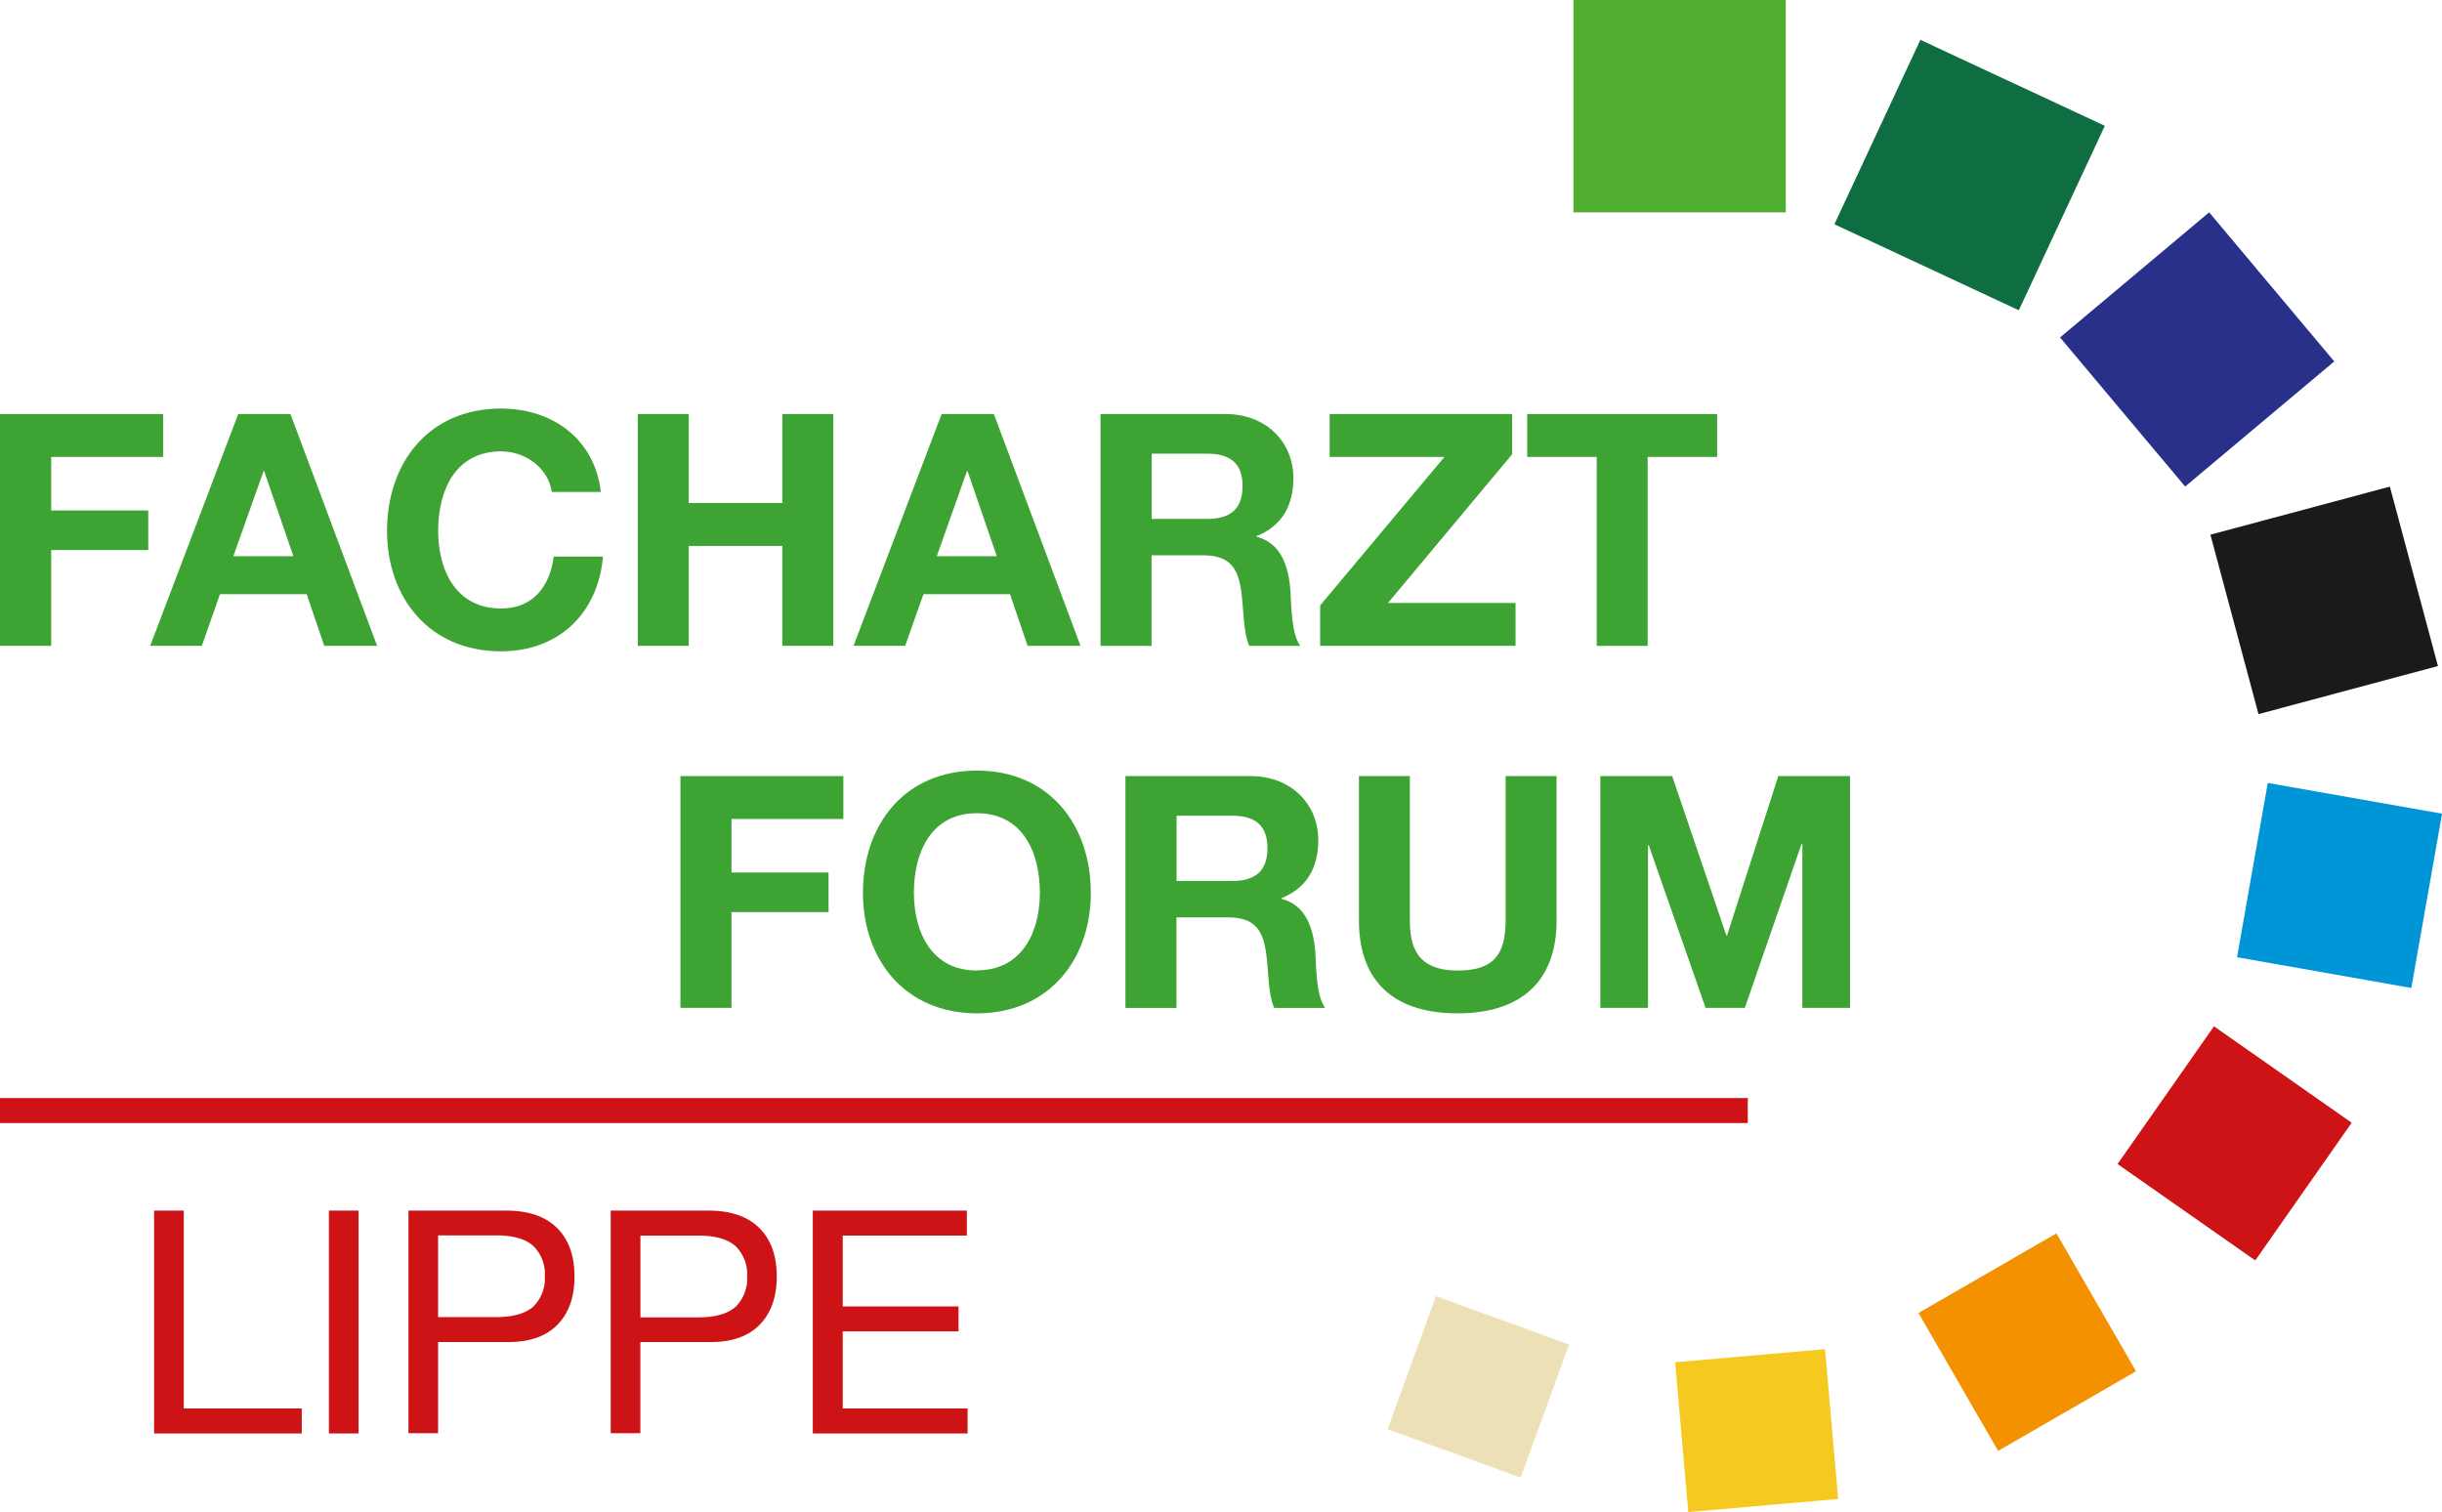
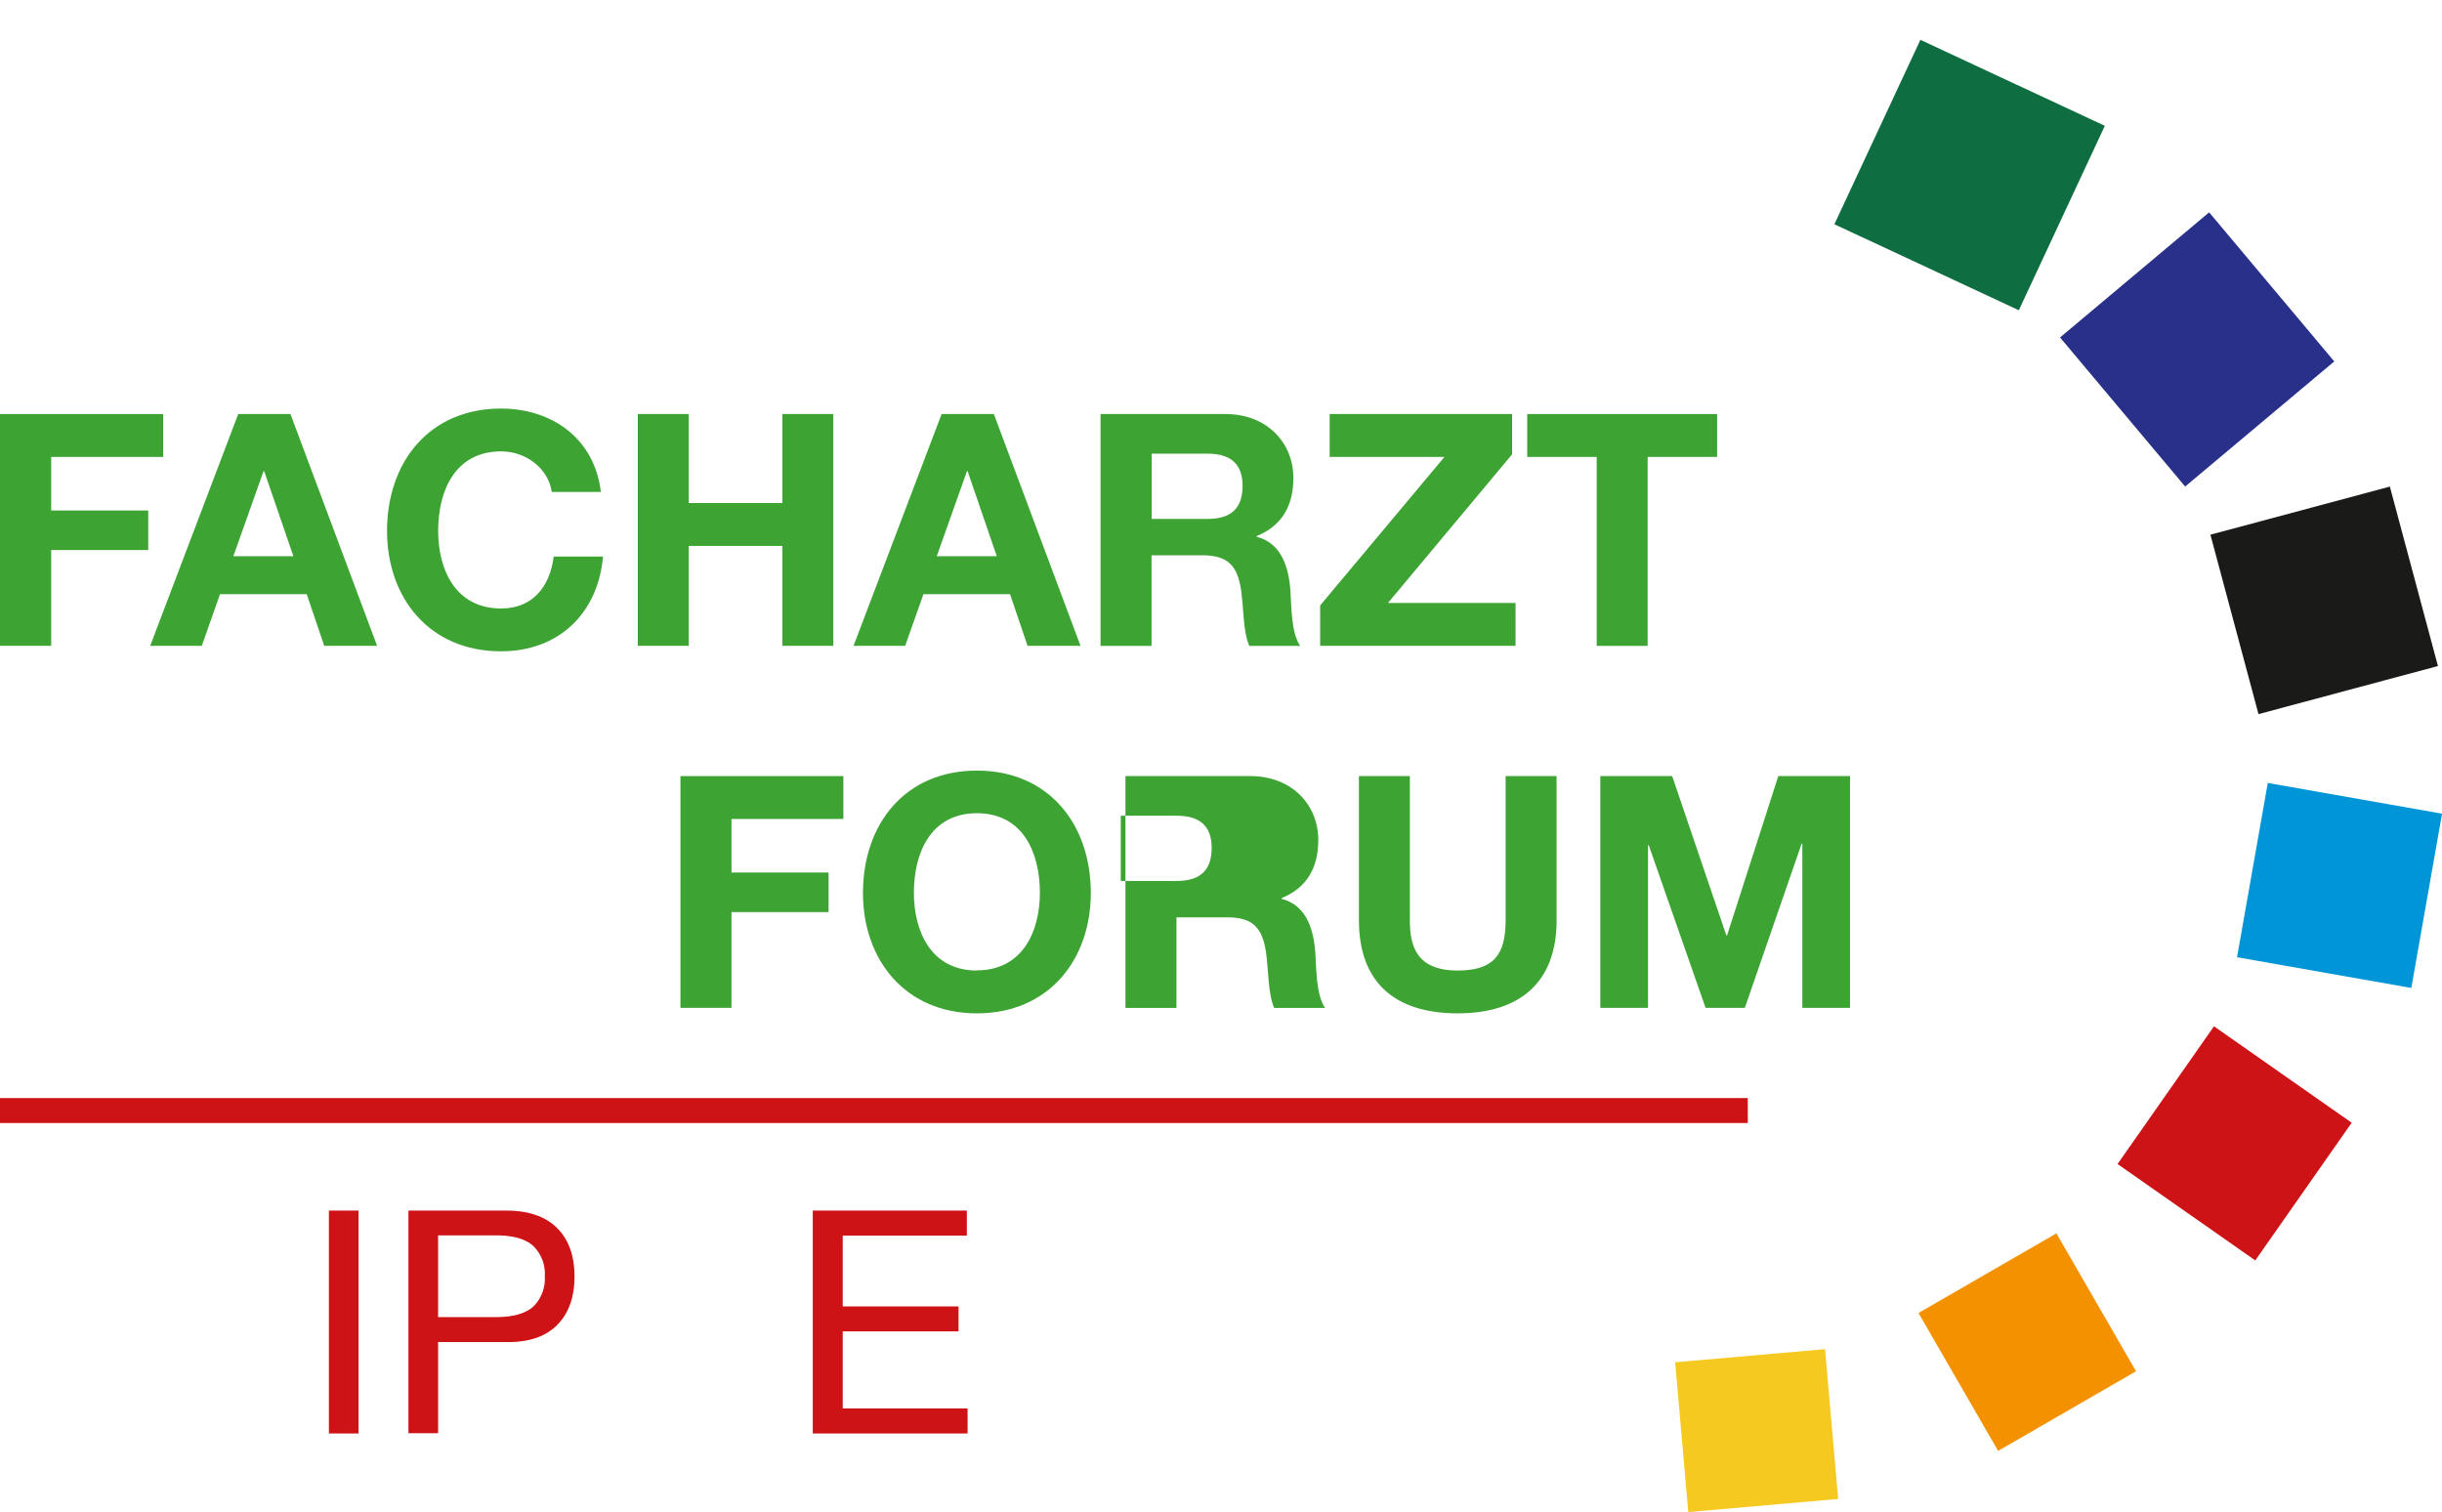
<svg xmlns="http://www.w3.org/2000/svg" viewBox="0 0 391.19 242.25">
  <defs>
    <style>.a{fill:#50ae30;}.b{fill:#0e6e41;}.c{fill:#283089;}.d{fill:#1a1a18;}.e{fill:#0095d7;}.f{fill:#cd1316;}.g{fill:#f39100;}.h{fill:#f5c91f;}.i{fill:#eddfb6;}.j{fill:#575656;stroke:#cd1316;stroke-width:4px;}.k{fill:#3da434;}</style>
  </defs>
  <title>facharztforum_lippe</title>
-   <rect class="a" x="252.05" width="34.02" height="34.02" />
  <rect class="b" x="299.22" y="11.74" width="32.6" height="32.6" transform="translate(156.76 302.15) rotate(-65)" />
  <rect class="c" x="336.38" y="40.39" width="31.18" height="31.18" transform="translate(46.36 239.34) rotate(-40)" />
  <rect class="d" x="357.44" y="81.3" width="29.76" height="29.76" transform="translate(-12.21 99.64) rotate(-15)" />
  <rect class="e" x="360.6" y="127.68" width="28.35" height="28.35" transform="translate(170 486.3) rotate(-80)" />
  <rect class="f" x="344.5" y="169.7" width="26.93" height="26.93" transform="translate(2.61 371.34) rotate(-55)" />
  <rect class="g" x="312" y="202.26" width="25.51" height="25.51" transform="translate(-64 191.18) rotate(-30)" />
  <rect class="h" x="269.35" y="217.15" width="24.1" height="24.09" transform="translate(-18.9 25.39) rotate(-5)" />
-   <rect class="i" x="225.48" y="210.83" width="22.68" height="22.68" transform="translate(-52.95 368.73) rotate(-70)" />
  <line class="j" x1="279.98" y1="177.91" y2="177.91" />
  <path class="k" d="M0,66.33H26.14V73.2H8.2v8.58H23.75v6.34H8.2v15.34H0V66.33Z" />
  <path class="k" d="M38.16,66.33h8.37l13.88,37.13H51.94l-2.81-8.27H35.24l-2.91,8.27H24.06ZM37.38,89.11H47L42.32,75.48h-0.1Z" />
  <path class="k" d="M88.39,78.81c-0.52-3.69-4.06-6.5-8.11-6.5-7.33,0-10.09,6.24-10.09,12.74,0,6.19,2.76,12.43,10.09,12.43,5,0,7.8-3.43,8.42-8.32h7.9c-0.83,9.26-7.23,15.18-16.33,15.18C68.78,104.35,62,95.77,62,85.05c0-11,6.76-19.6,18.25-19.6,8.16,0,15,4.78,16,13.36h-7.9Z" />
  <path class="k" d="M102.17,66.33h8.16V80.58h15V66.33h8.16v37.13h-8.16v-16h-15v16h-8.16V66.33Z" />
  <path class="k" d="M150.84,66.33h8.37l13.88,37.13h-8.48l-2.81-8.27H147.93L145,103.46h-8.27Zm-0.78,22.78h9.62L155,75.48h-0.1Z" />
  <path class="k" d="M176.32,66.33h20c6.66,0,10.87,4.63,10.87,10.24,0,4.37-1.77,7.64-5.88,9.31V86c4,1,5.15,4.94,5.41,8.68,0.16,2.34.1,6.71,1.56,8.79h-8.16c-1-2.34-.88-5.93-1.3-8.89-0.57-3.9-2.08-5.62-6.19-5.62h-8.16v14.51h-8.17V66.33Zm8.17,16.8h8.94c3.64,0,5.62-1.56,5.62-5.3,0-3.59-2-5.15-5.62-5.15h-8.94V83.13Z" />
  <path class="k" d="M211.47,97L231.39,73.2H213V66.33h29.23v6.45L222.34,96.6h20.44v6.86h-31.3V97Z" />
  <path class="k" d="M255.78,73.2H244.65V66.33h30.42V73.2H263.94v30.27h-8.16V73.2Z" />
  <path class="k" d="M109,124.33h26.1v6.87H117.18v8.58h15.55v6.34H117.18v15.34H109V124.33Z" />
  <path class="k" d="M156.49,123.45c11.49,0,18.25,8.58,18.25,19.6,0,10.71-6.76,19.29-18.25,19.29s-18.25-8.58-18.25-19.29C138.24,132,145,123.45,156.49,123.45Zm0,32c7.33,0,10.09-6.24,10.09-12.43,0-6.5-2.76-12.74-10.09-12.74s-10.09,6.24-10.09,12.74C146.4,149.24,149.16,155.48,156.49,155.48Z" />
-   <path class="k" d="M180.31,124.33h20c6.66,0,10.87,4.63,10.87,10.24,0,4.37-1.77,7.64-5.88,9.31V144c4,1,5.15,4.94,5.41,8.68,0.16,2.34.1,6.71,1.56,8.79h-8.16c-1-2.34-.88-5.93-1.3-8.89-0.57-3.9-2.08-5.62-6.19-5.62h-8.16v14.51h-8.17V124.33Zm8.17,16.8h8.94c3.64,0,5.62-1.56,5.62-5.3,0-3.59-2-5.15-5.62-5.15h-8.94v10.45Z" />
+   <path class="k" d="M180.31,124.33h20c6.66,0,10.87,4.63,10.87,10.24,0,4.37-1.77,7.64-5.88,9.31V144c4,1,5.15,4.94,5.41,8.68,0.16,2.34.1,6.71,1.56,8.79h-8.16c-1-2.34-.88-5.93-1.3-8.89-0.57-3.9-2.08-5.62-6.19-5.62h-8.16v14.51h-8.17V124.33Zm8.17,16.8c3.64,0,5.62-1.56,5.62-5.3,0-3.59-2-5.15-5.62-5.15h-8.94v10.45Z" />
  <path class="k" d="M249.36,147.42c0,10-5.93,14.92-15.86,14.92s-15.81-4.84-15.81-14.92V124.33h8.16v23.09c0,4.06,1,8.06,7.64,8.06,5.82,0,7.7-2.55,7.7-8.06V124.33h8.16v23.09Z" />
  <path class="k" d="M256.38,124.33h11.49l8.68,25.53h0.11l8.21-25.53h11.49v37.13h-7.64V135.15h-0.11l-9.1,26.31h-6.29l-9.1-26.05H264v26.05h-7.64V124.33Z" />
-   <path class="f" d="M24.69,193.94h4.75v31.7h18.9v4H24.69v-35.7Z" />
  <path class="f" d="M52.69,193.94h4.75v35.7H52.69v-35.7Z" />
  <path class="f" d="M65.43,193.94H81.08q5.35,0,8.15,2.78t2.8,7.77q0,5-2.8,7.8T81.08,215H70.18v14.6H65.43v-35.7ZM70.18,211h9.3q4,0,5.92-1.65a6.28,6.28,0,0,0,1.87-4.9,6.2,6.2,0,0,0-1.87-4.87q-1.87-1.67-5.92-1.67h-9.3V211Z" />
-   <path class="f" d="M97.83,193.94h15.65q5.35,0,8.15,2.78t2.8,7.77q0,5-2.8,7.8T113.48,215h-10.9v14.6H97.83v-35.7Zm4.75,17.1h9.3q4,0,5.92-1.65a6.28,6.28,0,0,0,1.88-4.9,6.2,6.2,0,0,0-1.87-4.87q-1.87-1.67-5.92-1.67h-9.3V211Z" />
  <path class="f" d="M130.23,193.94h24.65v4H135v11.35h18.55v4H135v12.35h20v4h-24.8v-35.7Z" />
</svg>